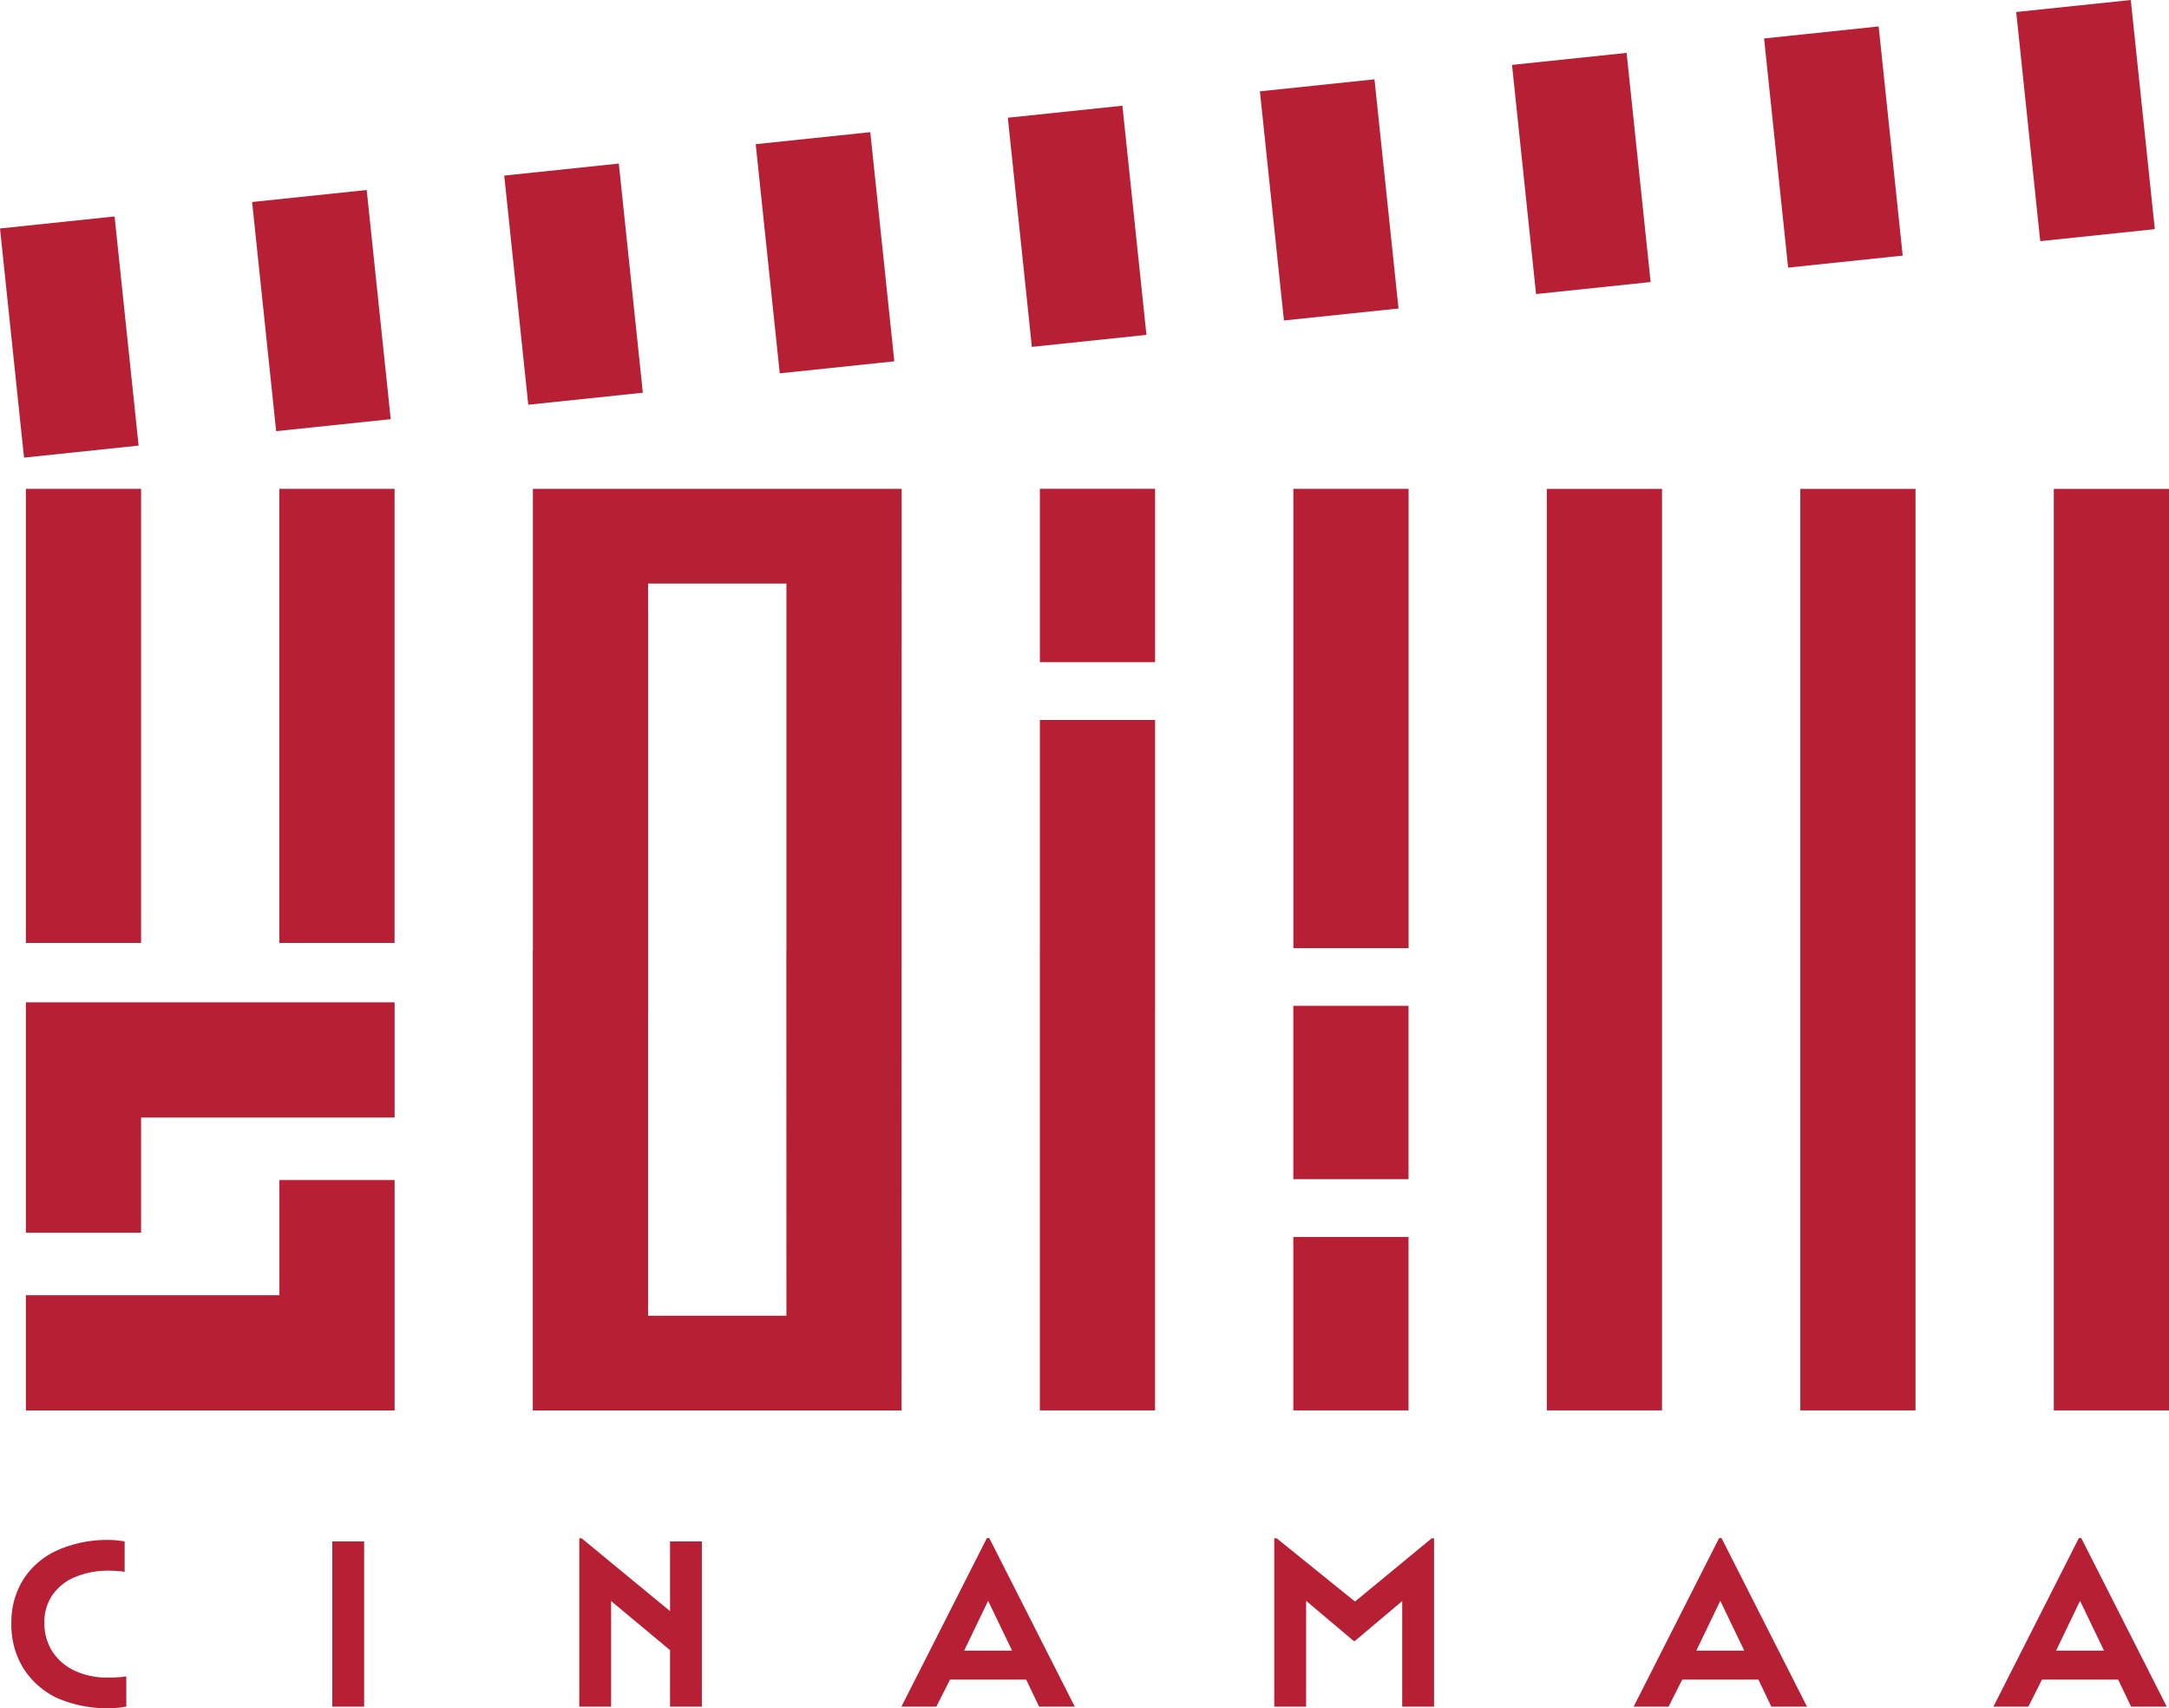
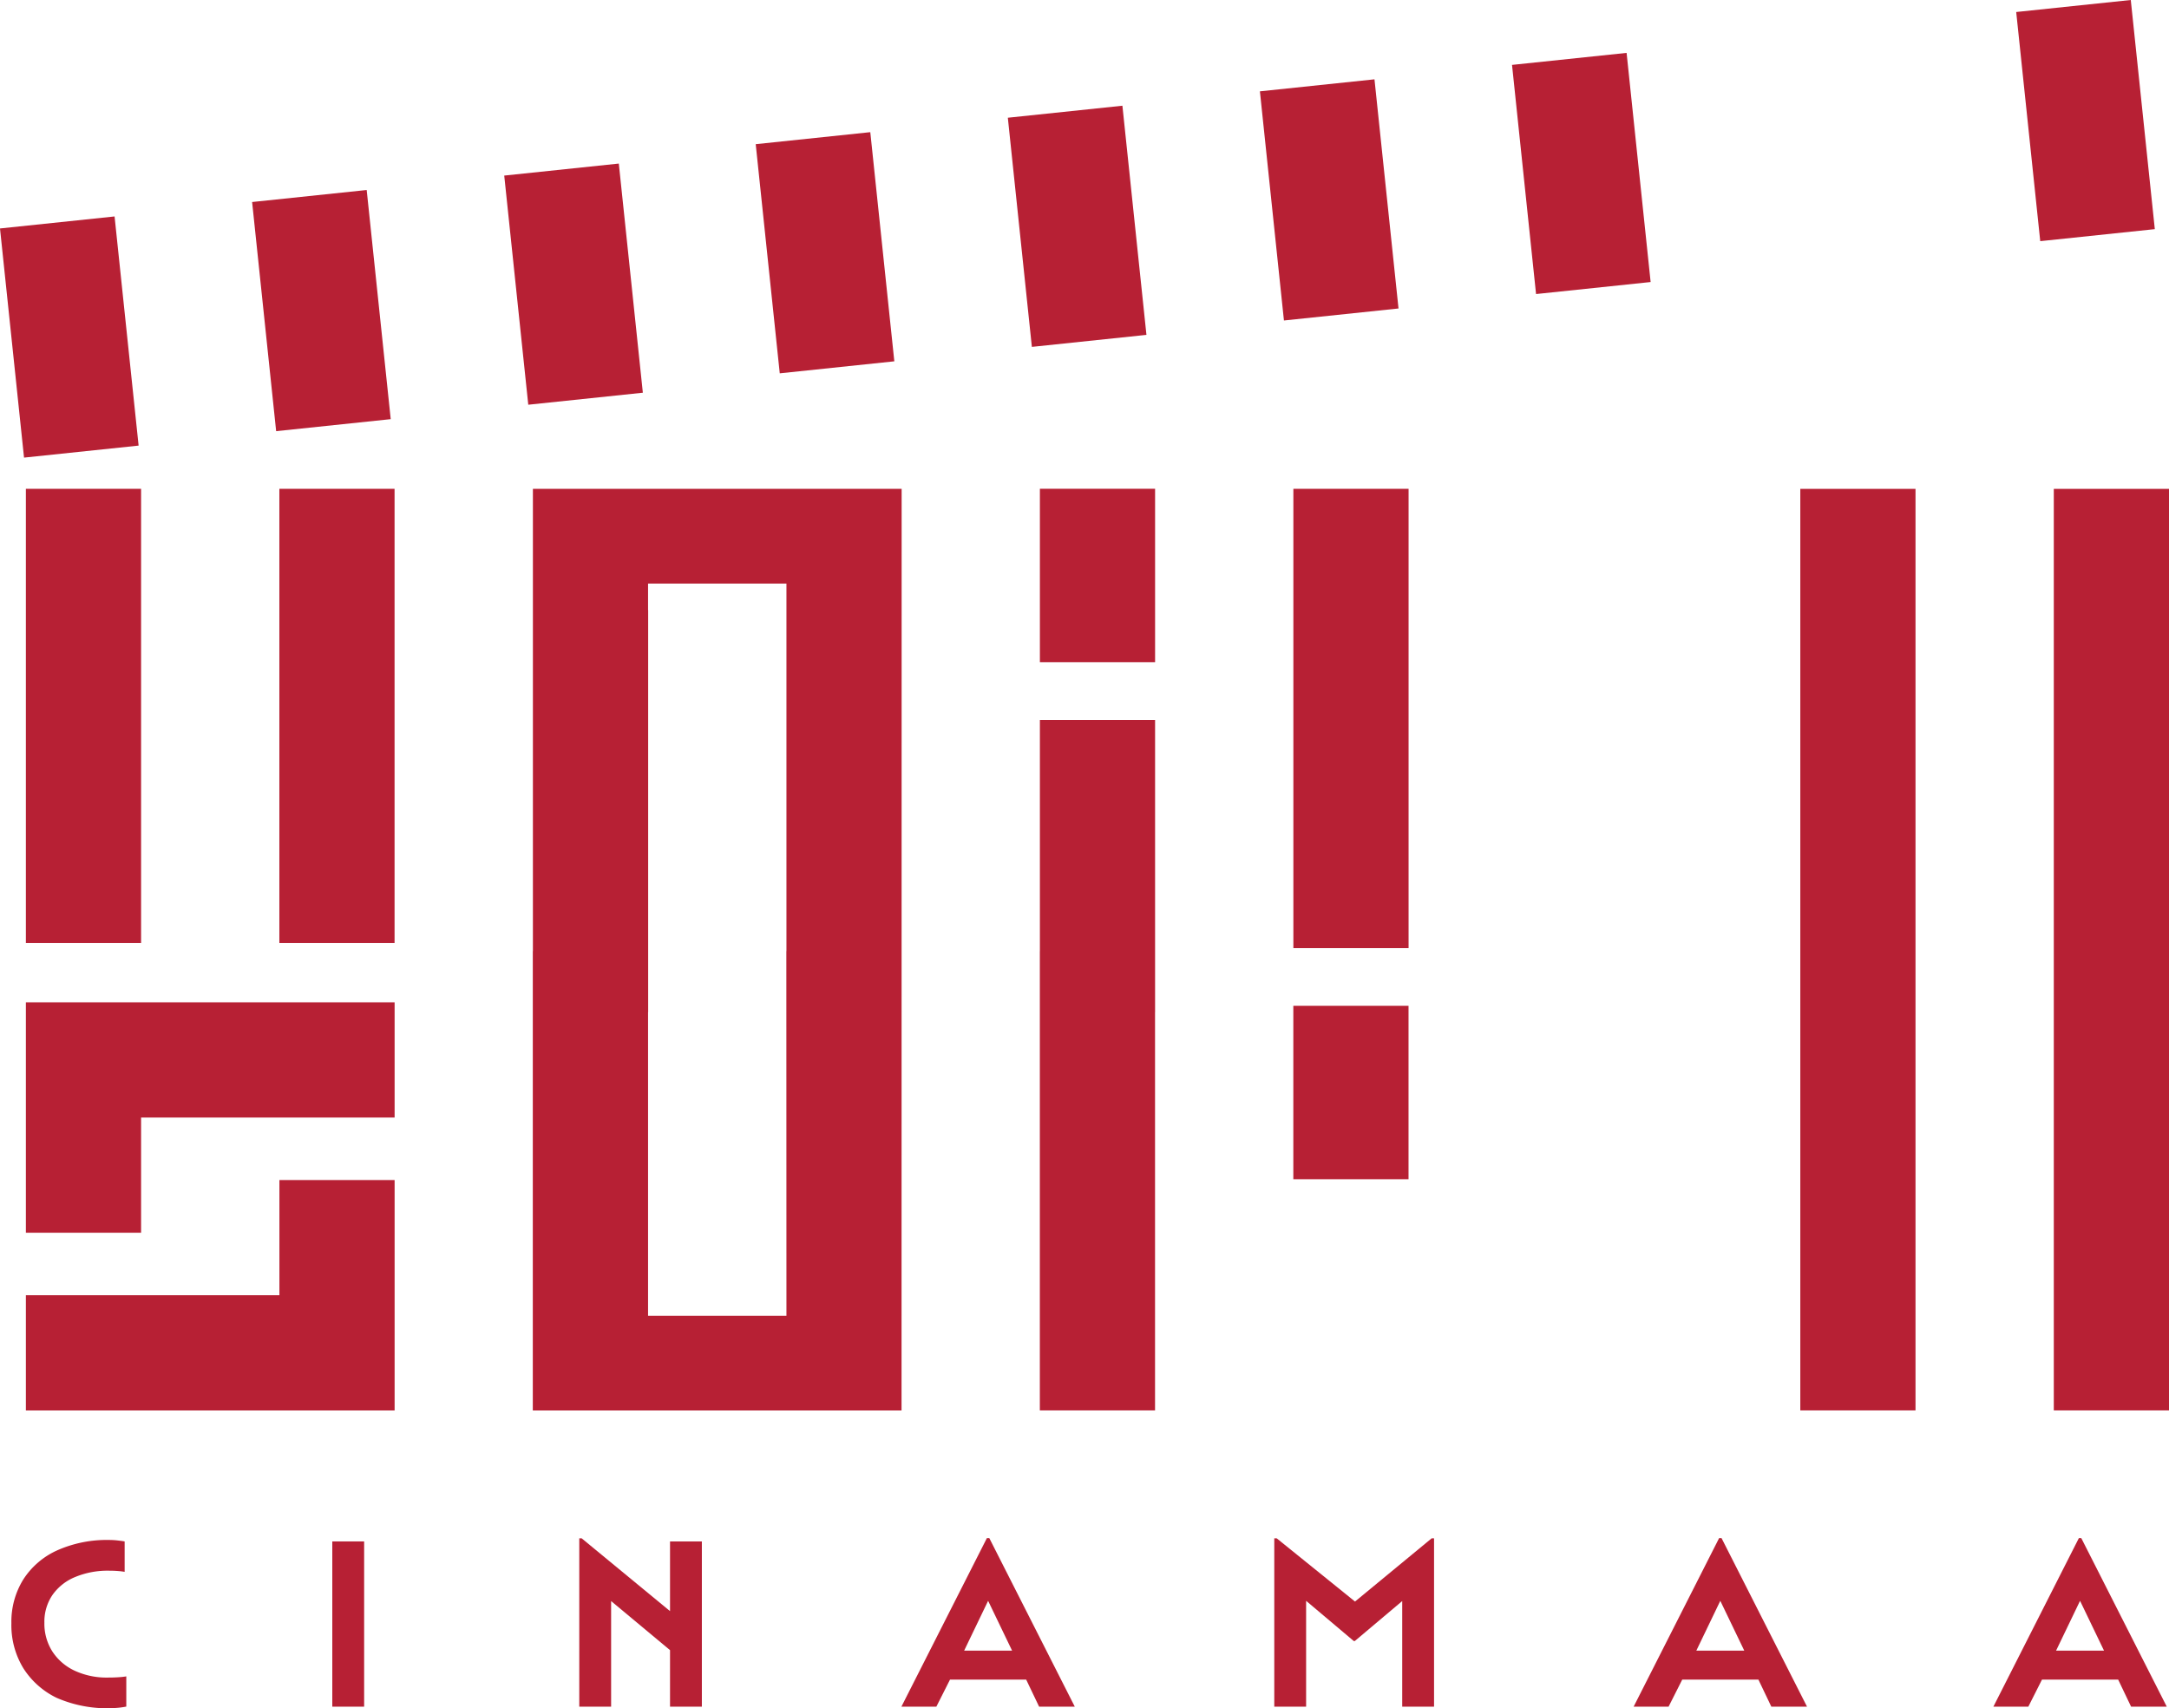
<svg xmlns="http://www.w3.org/2000/svg" width="446.223" height="351.501" viewBox="0 0 446.223 351.501">
  <g id="CINAMAA_Log0o" data-name="CINAMAA Log0o" transform="translate(-316.887 -364.249)">
    <g id="Group_78" data-name="Group 78">
      <g id="Group_75" data-name="Group 75">
        <rect id="Rectangle_8710" data-name="Rectangle 8710" width="23.7" height="47.41" transform="translate(731.676 366.72) rotate(-5.987)" fill="#b72034" />
-         <rect id="Rectangle_8711" data-name="Rectangle 8711" width="23.7" height="47.41" transform="translate(679.808 372.162) rotate(-5.987)" fill="#b72034" />
        <rect id="Rectangle_8712" data-name="Rectangle 8712" width="23.7" height="47.41" transform="translate(627.951 377.602) rotate(-5.987)" fill="#b72034" />
        <rect id="Rectangle_8713" data-name="Rectangle 8713" width="23.7" height="47.41" transform="translate(576.084 383.043) rotate(-5.987)" fill="#b72034" />
        <rect id="Rectangle_8714" data-name="Rectangle 8714" width="23.7" height="47.41" transform="translate(524.226 388.474) rotate(-5.987)" fill="#b72034" />
        <rect id="Rectangle_8715" data-name="Rectangle 8715" width="23.7" height="47.41" transform="translate(368.754 405.817) rotate(-5.987)" fill="#b72034" />
        <rect id="Rectangle_8716" data-name="Rectangle 8716" width="23.7" height="47.41" transform="translate(316.887 411.258) rotate(-5.987)" fill="#b72034" />
        <rect id="Rectangle_8717" data-name="Rectangle 8717" width="23.7" height="47.41" transform="translate(472.359 393.915) rotate(-5.987)" fill="#b72034" />
        <rect id="Rectangle_8718" data-name="Rectangle 8718" width="23.7" height="47.41" transform="translate(420.622 400.376) rotate(-5.987)" fill="#b72034" />
      </g>
      <rect id="Rectangle_8719" data-name="Rectangle 8719" width="23.7" height="189.62" transform="translate(739.41 464.84)" fill="#b72034" />
      <rect id="Rectangle_8720" data-name="Rectangle 8720" width="23.7" height="189.62" transform="translate(687.26 464.84)" fill="#b72034" />
-       <rect id="Rectangle_8721" data-name="Rectangle 8721" width="23.7" height="189.62" transform="translate(635.11 464.84)" fill="#b72034" />
      <g id="Group_76" data-name="Group 76">
        <rect id="Rectangle_8722" data-name="Rectangle 8722" width="23.7" height="94.51" transform="translate(582.97 464.83)" fill="#b72034" />
-         <rect id="Rectangle_8723" data-name="Rectangle 8723" width="23.7" height="35.68" transform="translate(582.96 618.78)" fill="#b72034" />
        <rect id="Rectangle_8724" data-name="Rectangle 8724" width="23.7" height="35.68" transform="translate(582.96 571.21)" fill="#b72034" />
      </g>
      <g id="Group_77" data-name="Group 77">
        <rect id="Rectangle_8725" data-name="Rectangle 8725" width="23.7" height="35.68" transform="translate(554.521 500.5) rotate(180)" fill="#b72034" />
        <path id="Path_21" data-name="Path 21" d="M554.52,512.4h-23.7v47.55h-.01v94.51h23.7V572.52h.01Z" fill="#b72034" />
      </g>
      <path id="Path_22" data-name="Path 22" d="M482.37,464.83H426.52v95.13h-.02v94.51h75.86l.02-189.64H482.37ZM450.21,634.98V572.52h.02V489.77h-.02v-5.45h28.47v75.64h-.02l.02,75.02Z" fill="#b72034" />
      <rect id="Rectangle_8726" data-name="Rectangle 8726" width="23.7" height="93.44" transform="translate(374.36 464.83)" fill="#b72034" />
      <path id="Path_23" data-name="Path 23" d="M322.21,570.49V617.9h23.7V594.2h52.16V570.49Z" fill="#b72034" />
      <path id="Path_24" data-name="Path 24" d="M374.37,607.06v23.7H322.21v23.71h75.86V607.06Z" fill="#b72034" />
      <rect id="Rectangle_8727" data-name="Rectangle 8727" width="23.7" height="93.44" transform="translate(322.21 464.83)" fill="#b72034" />
    </g>
    <g id="Group_80" data-name="Group 80">
      <g id="Group_79" data-name="Group 79">
        <path id="Path_25" data-name="Path 25" d="M321.69,707.51a17,17,0,0,1-2.46-9.24,16.479,16.479,0,0,1,2.46-9.04,16.175,16.175,0,0,1,7-5.99,25.078,25.078,0,0,1,10.69-2.12,14.835,14.835,0,0,1,1.7.1c.61.07,1.09.13,1.45.2v6.26a12.248,12.248,0,0,0-1.38-.17c-.59-.05-1.18-.07-1.77-.07a17.46,17.46,0,0,0-7.05,1.31,10.577,10.577,0,0,0-4.66,3.7,9.759,9.759,0,0,0-1.65,5.69,10.643,10.643,0,0,0,1.65,5.94,10.971,10.971,0,0,0,4.58,3.94,15.574,15.574,0,0,0,6.83,1.41c.79,0,1.54-.02,2.24-.07a15.268,15.268,0,0,0,1.55-.17v6.21a15.913,15.913,0,0,1-1.72.25,25.928,25.928,0,0,1-12.59-2.04A16.717,16.717,0,0,1,321.69,707.51Z" fill="#b72034" />
        <path id="Path_26" data-name="Path 26" d="M385.25,681.42h6.55v34h-6.55Z" fill="#b72034" />
        <path id="Path_27" data-name="Path 27" d="M436.06,680.78h.49l18.18,14.98V681.42h6.55v34h-6.55V703.79l-12.12-10.1v21.73h-6.55Z" fill="#b72034" />
        <path id="Path_28" data-name="Path 28" d="M519.92,680.73h.49L538,715.42h-7.34L528,709.85H512.33l-2.81,5.57h-7.19Zm5.18,23.16-4.93-10.25-4.93,10.25Z" fill="#b72034" />
        <path id="Path_29" data-name="Path 29" d="M579.05,680.78h.49l16.11,13.01,15.77-13.01h.49v34.64h-6.55V693.69l-9.76,8.23h-.2l-9.81-8.28v21.78h-6.55V680.78Z" fill="#b72034" />
        <path id="Path_30" data-name="Path 30" d="M670.56,680.73h.49l17.59,34.69H681.3l-2.66-5.57H662.97l-2.81,5.57h-7.19Zm5.17,23.16-4.93-10.25-4.93,10.25Z" fill="#b72034" />
        <path id="Path_31" data-name="Path 31" d="M744.57,680.73h.49l17.59,34.69h-7.34l-2.66-5.57H736.98l-2.81,5.57h-7.19Zm5.17,23.16-4.93-10.25-4.93,10.25Z" fill="#b72034" />
      </g>
    </g>
  </g>
</svg>